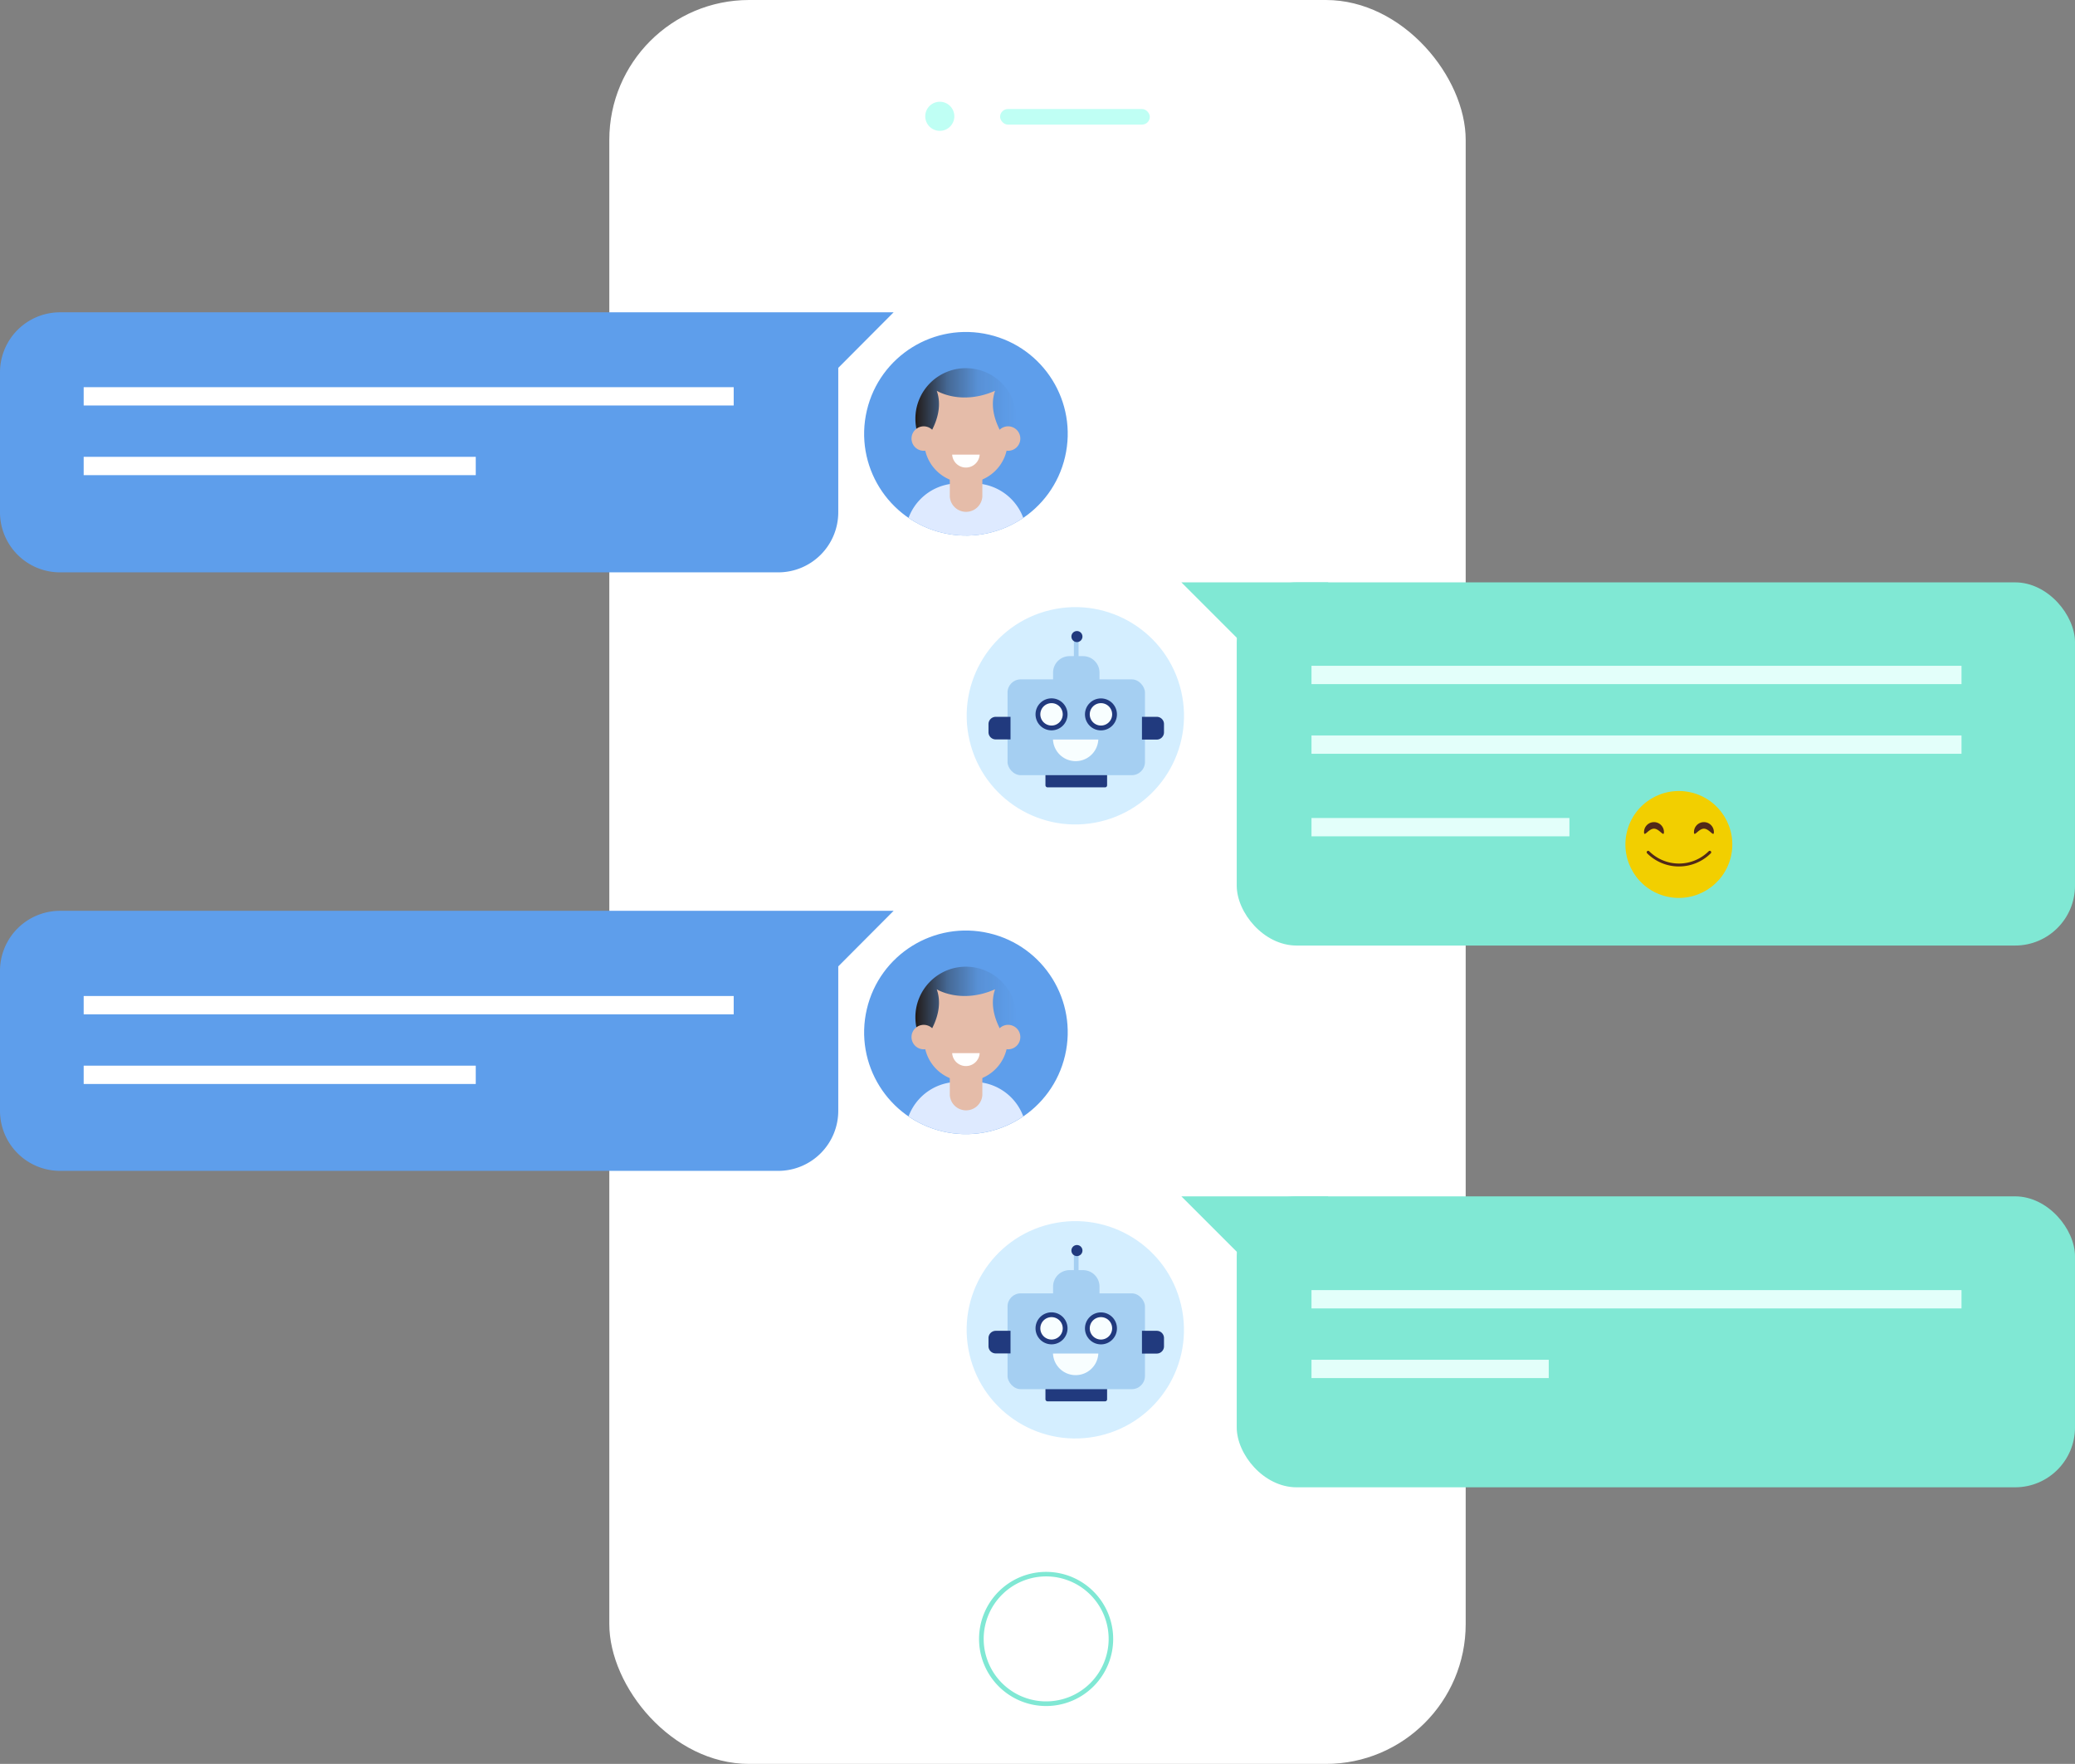
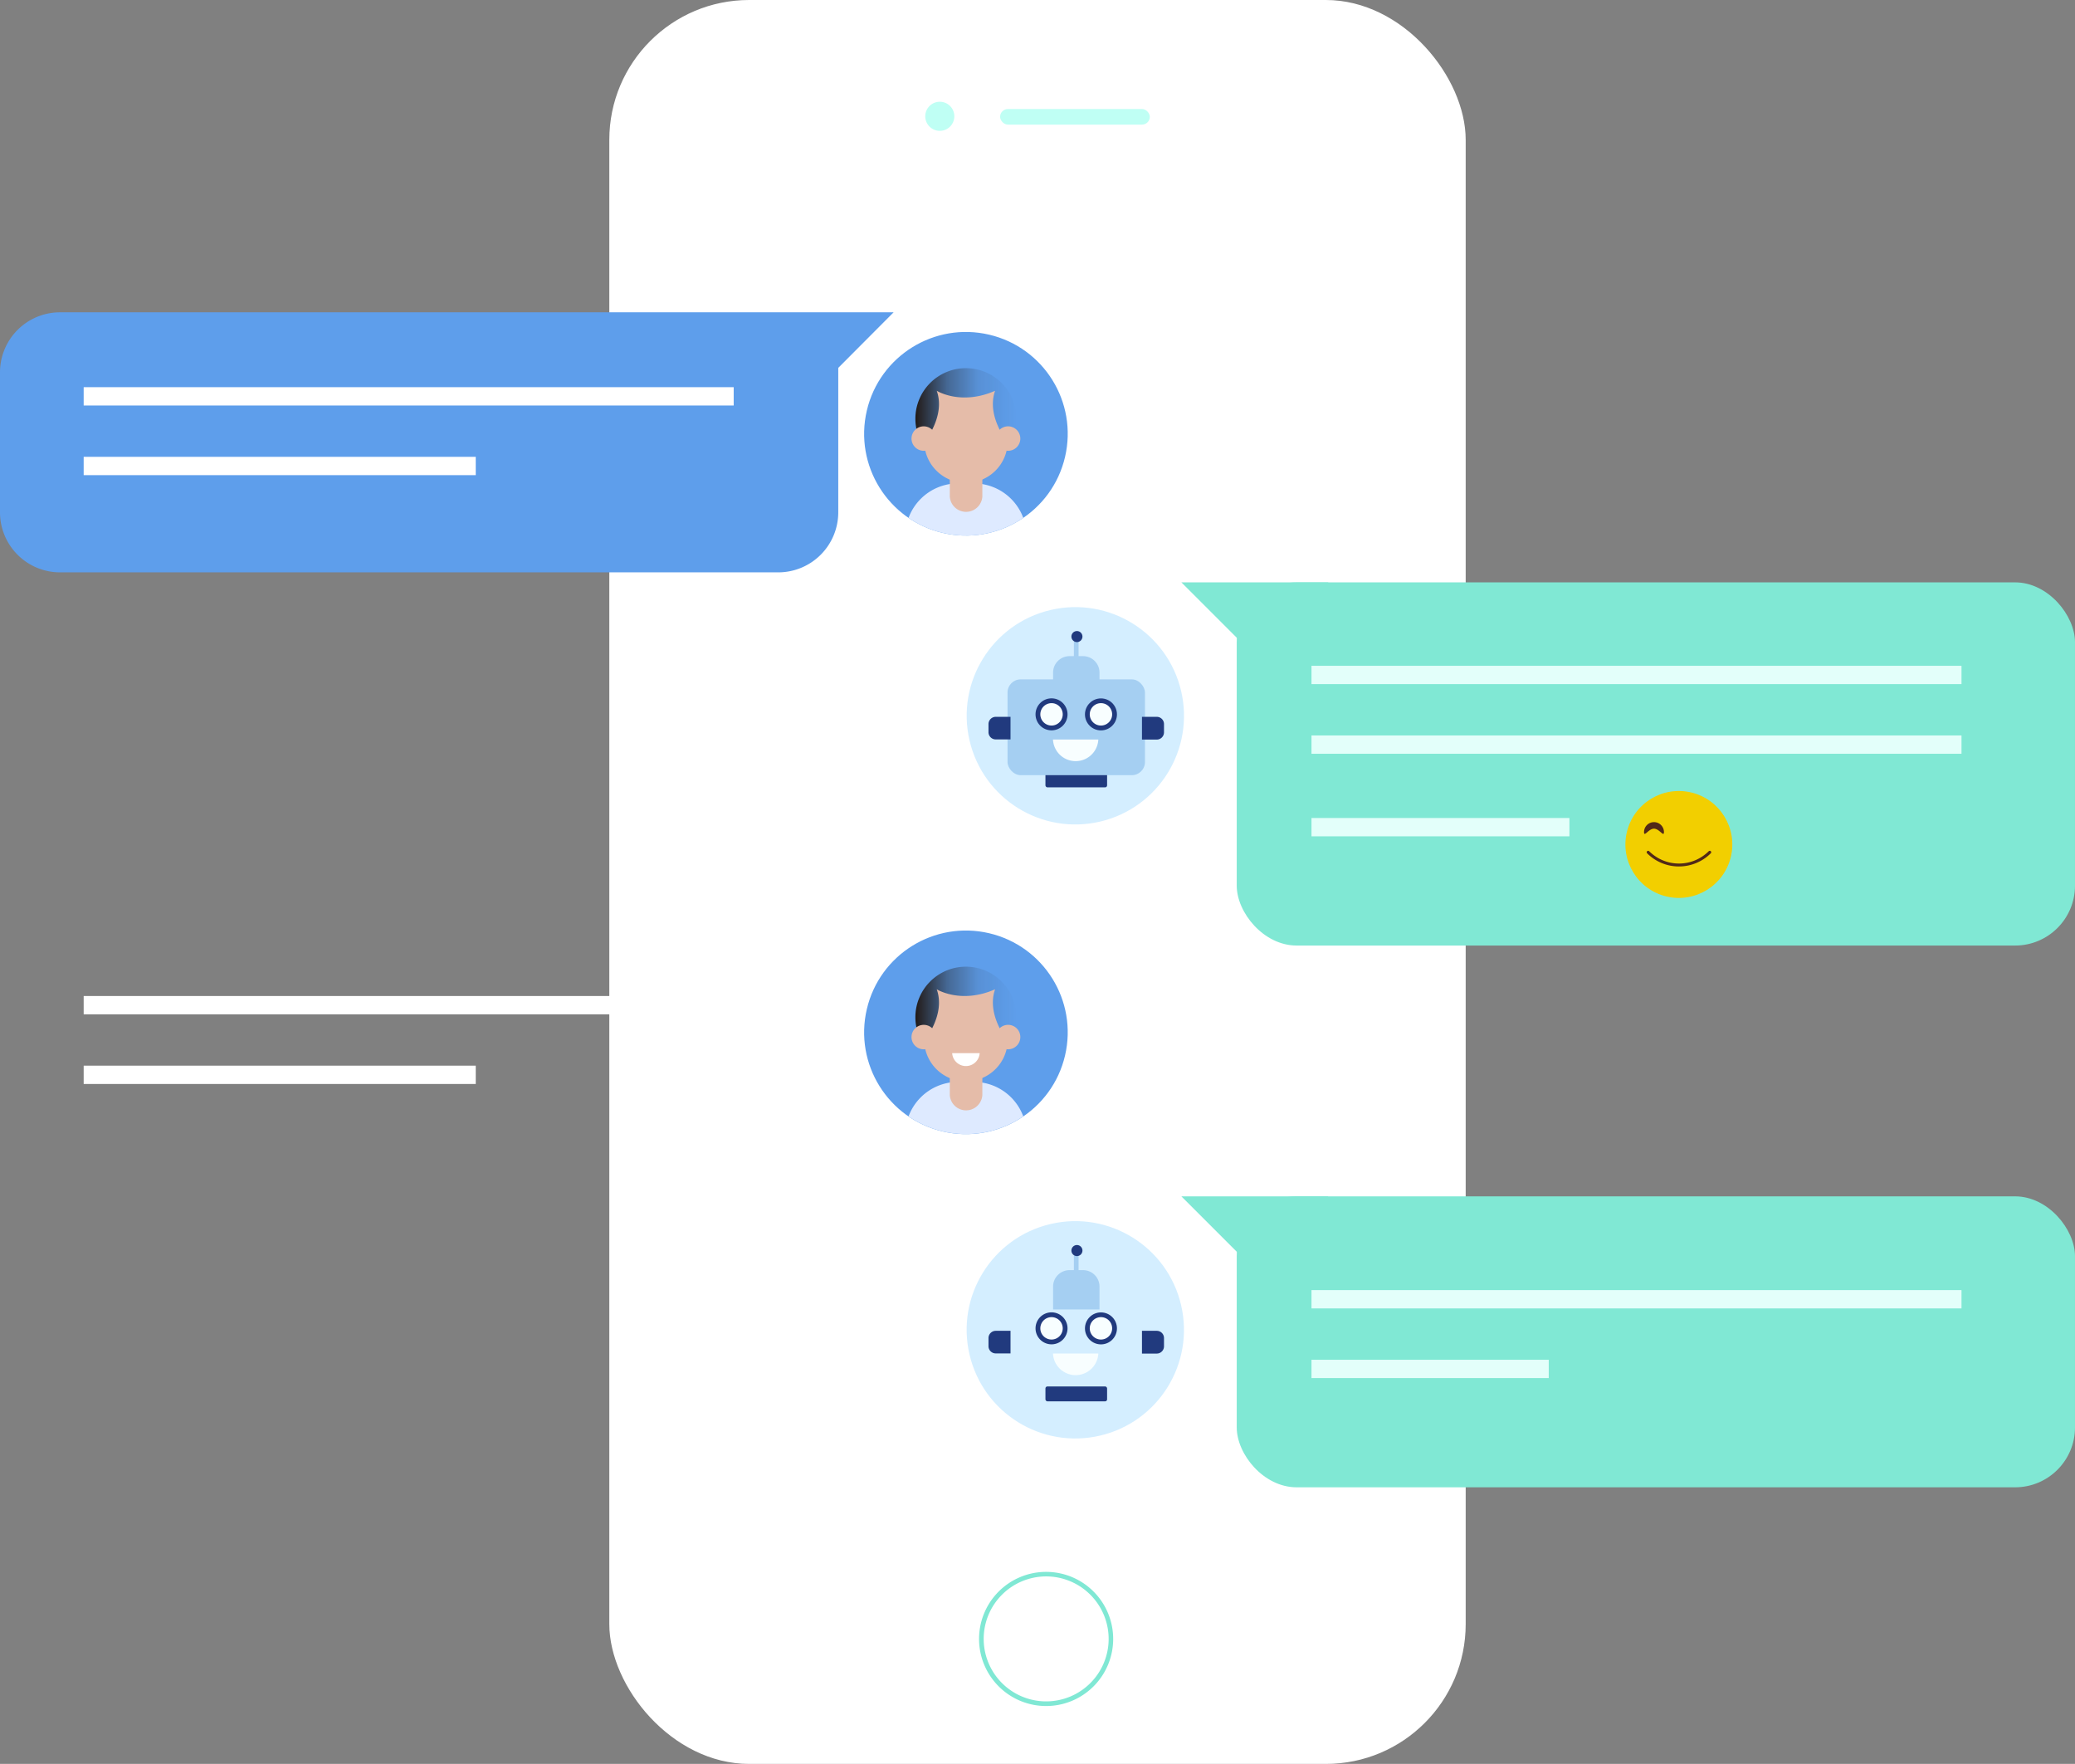
<svg xmlns="http://www.w3.org/2000/svg" xmlns:xlink="http://www.w3.org/1999/xlink" viewBox="0 0 402.22 341.87">
  <rect x="0" y="0" width="402.22" height="341.87" fill="#808080" stroke="none" />
  <defs>
    <style>.cls-1{fill:none;}.cls-2{fill:#fff;}.cls-3{fill:#bffff4;}.cls-4{fill:#80e8d4;}.cls-5{fill:#f2cf00;}.cls-6{fill:#512918;}.cls-7{fill:#e3fffa;}.cls-8{fill:#5e9eeb;}.cls-9{fill:#d4eeff;}.cls-10,.cls-12{fill:#213a7e;}.cls-11{fill:#a5cff2;}.cls-12,.cls-13{fill-rule:evenodd;}.cls-13,.cls-14{fill:#f8feff;}.cls-15{clip-path:url(#clip-path);}.cls-16{fill:url(#Suavizar_hacia_negro_1);}.cls-17{fill:#deeaff;}.cls-18{fill:#e5bca9;}.cls-19{clip-path:url(#clip-path-2);}.cls-20{fill:url(#Suavizar_hacia_negro_1-2);}</style>
    <clipPath id="clip-path" transform="translate(-48.89 -92.07)">
      <circle class="cls-1" cx="236.13" cy="176.14" r="19.73" transform="translate(10.82 365.93) rotate(-76.83)" />
    </clipPath>
    <linearGradient id="Suavizar_hacia_negro_1" x1="226.34" y1="173.21" x2="245.91" y2="173.21" gradientUnits="userSpaceOnUse">
      <stop offset="0" stop-color="#211915" />
      <stop offset="0.04" stop-color="#211915" stop-opacity="0.91" />
      <stop offset="0.32" stop-color="#211915" stop-opacity="0.4" />
      <stop offset="0.62" stop-color="#211915" stop-opacity="0.1" />
      <stop offset="1" stop-color="#211915" stop-opacity="0" />
    </linearGradient>
    <clipPath id="clip-path-2" transform="translate(-48.89 -92.07)">
      <circle class="cls-1" cx="236.13" cy="292.14" r="19.73" transform="translate(-102.13 455.5) rotate(-76.83)" />
    </clipPath>
    <linearGradient id="Suavizar_hacia_negro_1-2" x1="226.34" y1="289.21" x2="245.91" y2="289.21" xlink:href="#Suavizar_hacia_negro_1" />
  </defs>
  <g id="Capa_2" data-name="Capa 2">
    <g id="OBJECTS">
      <rect class="cls-2" x="118.11" width="166" height="341.87" rx="27.1" />
      <circle class="cls-3" cx="182.17" cy="22.54" r="2.82" />
      <rect class="cls-3" x="193.86" y="21.13" width="29.02" height="3.02" rx="1.51" />
      <path class="cls-4" d="M251.67,422.72a13,13,0,1,1,13-13A13,13,0,0,1,251.67,422.72Zm0-25.12a12.11,12.11,0,1,0,12.12,12.11A12.12,12.12,0,0,0,251.67,397.6Z" transform="translate(-48.89 -92.07)" />
      <rect class="cls-4" x="239.73" y="112.87" width="162.49" height="70.39" rx="11.61" />
      <polygon class="cls-4" points="229 112.87 257.49 112.87 245.03 128.9 229 112.87" />
      <circle class="cls-5" cx="374.34" cy="255.75" r="10.36" transform="translate(-9.79 468.9) rotate(-76.66)" />
      <path class="cls-6" d="M371.43,253.34c0,1.06-.87-.66-1.93-.66s-1.93,1.72-1.93.66a1.93,1.93,0,0,1,3.86,0Z" transform="translate(-48.89 -92.07)" />
-       <path class="cls-6" d="M381.11,253.34c0,1.06-.87-.66-1.93-.66s-1.93,1.72-1.93.66a1.93,1.93,0,1,1,3.86,0Z" transform="translate(-48.89 -92.07)" />
      <path class="cls-6" d="M374.34,260a8.69,8.69,0,0,1-6.17-2.55.28.28,0,0,1,.4-.4,8.17,8.17,0,0,0,11.54,0,.28.28,0,0,1,.4.4A8.71,8.71,0,0,1,374.34,260Z" transform="translate(-48.89 -92.07)" />
      <rect class="cls-7" x="254.22" y="129.04" width="126" height="3.55" />
      <rect class="cls-7" x="254.22" y="142.54" width="126" height="3.55" />
      <rect class="cls-7" x="254.22" y="158.54" width="50" height="3.55" />
      <path class="cls-8" d="M222.11,152.6H60.5a11.64,11.64,0,0,0-11.61,11.6v27.18A11.64,11.64,0,0,0,60.5,203H199.77a11.64,11.64,0,0,0,11.61-11.61V164.2c0-.28,0-.55,0-.83Z" transform="translate(-48.89 -92.07)" />
      <rect class="cls-2" x="16.22" y="75.04" width="126" height="3.55" />
      <rect class="cls-2" x="16.22" y="88.54" width="76" height="3.55" />
      <circle class="cls-9" cx="257.34" cy="230.79" r="21.06" transform="translate(-94.68 -27.41) rotate(-13.16)" />
      <rect class="cls-10" x="202.65" y="149.71" width="11.95" height="2.89" rx="0.38" />
      <rect class="cls-11" x="195.3" y="131.67" width="26.64" height="18.57" rx="2.55" />
      <path class="cls-12" d="M255.82,230.52a3.1,3.1,0,1,1-3.1-3.1A3.1,3.1,0,0,1,255.82,230.52Z" transform="translate(-48.89 -92.07)" />
      <path class="cls-13" d="M254.89,230.52a2.17,2.17,0,1,1-2.17-2.17A2.17,2.17,0,0,1,254.89,230.52Z" transform="translate(-48.89 -92.07)" />
      <circle class="cls-10" cx="213.41" cy="138.46" r="3.1" />
      <path class="cls-13" d="M264.47,230.52a2.17,2.17,0,1,1-2.17-2.17A2.17,2.17,0,0,1,264.47,230.52Z" transform="translate(-48.89 -92.07)" />
      <path class="cls-11" d="M258.81,219.24h-2.6a3.19,3.19,0,0,0-3.19,3.19v4.43h9v-4.43A3.19,3.19,0,0,0,258.81,219.24Z" transform="translate(-48.89 -92.07)" />
      <rect class="cls-11" x="255.52" y="217.36" width="3.99" height="0.91" transform="translate(-9.2 383.27) rotate(-90)" />
      <path class="cls-10" d="M273.12,231h-2.87v4.41h2.87a1.4,1.4,0,0,0,1.4-1.4v-1.61A1.4,1.4,0,0,0,273.12,231Z" transform="translate(-48.89 -92.07)" />
      <path class="cls-10" d="M241.91,235.38h2.86V231h-2.86a1.41,1.41,0,0,0-1.41,1.4V234A1.4,1.4,0,0,0,241.91,235.38Z" transform="translate(-48.89 -92.07)" />
      <path class="cls-10" d="M257.54,214.38a1.07,1.07,0,1,1,0,2.13,1.07,1.07,0,0,1,0-2.13Z" transform="translate(-48.89 -92.07)" />
      <path class="cls-14" d="M253,235.4a4.4,4.4,0,0,0,8.79,0Z" transform="translate(-48.89 -92.07)" />
      <rect class="cls-4" x="239.73" y="231.87" width="162.49" height="56.39" rx="11.61" />
      <polygon class="cls-4" points="229 231.87 257.49 231.87 245.03 247.9 229 231.87" />
      <rect class="cls-7" x="254.22" y="250.04" width="126" height="3.55" />
      <rect class="cls-7" x="254.22" y="263.54" width="45.99" height="3.55" />
      <circle class="cls-9" cx="257.34" cy="349.79" r="21.06" transform="translate(-121.78 -24.28) rotate(-13.16)" />
      <rect class="cls-10" x="202.65" y="268.71" width="11.95" height="2.89" rx="0.38" />
-       <rect class="cls-11" x="195.3" y="250.67" width="26.64" height="18.57" rx="2.55" />
      <path class="cls-12" d="M255.82,349.52a3.1,3.1,0,1,1-3.1-3.1A3.1,3.1,0,0,1,255.82,349.52Z" transform="translate(-48.89 -92.07)" />
      <path class="cls-13" d="M254.89,349.52a2.17,2.17,0,1,1-2.17-2.17A2.17,2.17,0,0,1,254.89,349.52Z" transform="translate(-48.89 -92.07)" />
      <circle class="cls-10" cx="213.41" cy="257.46" r="3.1" />
      <path class="cls-13" d="M264.47,349.52a2.17,2.17,0,1,1-2.17-2.17A2.17,2.17,0,0,1,264.47,349.52Z" transform="translate(-48.89 -92.07)" />
      <path class="cls-11" d="M258.81,338.24h-2.6a3.19,3.19,0,0,0-3.19,3.19v4.43h9v-4.43A3.19,3.19,0,0,0,258.81,338.24Z" transform="translate(-48.89 -92.07)" />
      <rect class="cls-11" x="255.52" y="336.36" width="3.99" height="0.91" transform="translate(-128.2 502.27) rotate(-90)" />
      <path class="cls-10" d="M273.12,350h-2.87v4.41h2.87a1.4,1.4,0,0,0,1.4-1.4v-1.61A1.4,1.4,0,0,0,273.12,350Z" transform="translate(-48.89 -92.07)" />
      <path class="cls-10" d="M241.91,354.38h2.86V350h-2.86a1.41,1.41,0,0,0-1.41,1.4V353A1.4,1.4,0,0,0,241.91,354.38Z" transform="translate(-48.89 -92.07)" />
      <path class="cls-10" d="M257.54,333.38a1.07,1.07,0,1,1,0,2.13,1.07,1.07,0,0,1,0-2.13Z" transform="translate(-48.89 -92.07)" />
      <path class="cls-14" d="M253,354.4a4.4,4.4,0,0,0,8.79,0Z" transform="translate(-48.89 -92.07)" />
      <circle class="cls-8" cx="236.13" cy="176.14" r="19.73" transform="translate(-38.07 273.86) rotate(-76.83)" />
      <g class="cls-15">
        <path class="cls-16" d="M245.91,173.21a9.79,9.79,0,1,1-9.78-9.78A9.78,9.78,0,0,1,245.91,173.21Z" transform="translate(-48.89 -92.07)" />
        <path class="cls-17" d="M237.65,185.76H234.6A10.23,10.23,0,0,0,224.37,196v7.16h23.51V196A10.23,10.23,0,0,0,237.65,185.76Z" transform="translate(-48.89 -92.07)" />
        <path class="cls-18" d="M241.78,167.81c-6.64,2.92-11.31,0-11.31,0,.71,2,.9,5.25-2.21,9.77l-.23,0a8.1,8.1,0,0,0,8.1,8.08h0a8.11,8.11,0,0,0,8.1-8.08l-.24,0C240.89,173.06,241.08,169.78,241.78,167.81Z" transform="translate(-48.89 -92.07)" />
        <path class="cls-18" d="M233,181.37v6.92a3.16,3.16,0,0,0,6.31,0v-6.92Z" transform="translate(-48.89 -92.07)" />
-         <path class="cls-2" d="M233.46,180.18a2.67,2.67,0,0,0,5.33,0Z" transform="translate(-48.89 -92.07)" />
        <path class="cls-18" d="M230.32,177.07A2.37,2.37,0,1,1,228,174.7,2.38,2.38,0,0,1,230.32,177.07Z" transform="translate(-48.89 -92.07)" />
        <path class="cls-18" d="M246.67,177.07a2.37,2.37,0,1,1-2.36-2.37A2.37,2.37,0,0,1,246.67,177.07Z" transform="translate(-48.89 -92.07)" />
      </g>
-       <path class="cls-8" d="M222.11,268.6H60.5a11.64,11.64,0,0,0-11.61,11.6v27.18A11.64,11.64,0,0,0,60.5,319H199.77a11.64,11.64,0,0,0,11.61-11.61V280.2c0-.28,0-.55,0-.83Z" transform="translate(-48.89 -92.07)" />
      <rect class="cls-2" x="16.22" y="193.04" width="126" height="3.55" />
      <rect class="cls-2" x="16.22" y="206.54" width="76" height="3.55" />
      <circle class="cls-8" cx="236.13" cy="292.14" r="19.73" transform="translate(-151.02 363.44) rotate(-76.83)" />
      <g class="cls-19">
        <path class="cls-20" d="M245.91,289.21a9.79,9.79,0,1,1-9.78-9.78A9.78,9.78,0,0,1,245.91,289.21Z" transform="translate(-48.89 -92.07)" />
        <path class="cls-17" d="M237.65,301.76H234.6A10.23,10.23,0,0,0,224.37,312v7.16h23.51V312A10.23,10.23,0,0,0,237.65,301.76Z" transform="translate(-48.89 -92.07)" />
        <path class="cls-18" d="M241.78,283.81c-6.64,2.92-11.31,0-11.31,0,.71,2,.9,5.25-2.21,9.77l-.23,0a8.09,8.09,0,0,0,8.1,8.07h0a8.1,8.1,0,0,0,8.1-8.07l-.24,0C240.89,289.06,241.08,285.78,241.78,283.81Z" transform="translate(-48.89 -92.07)" />
        <path class="cls-18" d="M233,297.37v6.92a3.16,3.16,0,0,0,6.31,0v-6.92Z" transform="translate(-48.89 -92.07)" />
        <path class="cls-2" d="M233.46,296.18a2.67,2.67,0,0,0,5.33,0Z" transform="translate(-48.89 -92.07)" />
        <path class="cls-18" d="M230.32,293.07A2.37,2.37,0,1,1,228,290.7,2.37,2.37,0,0,1,230.32,293.07Z" transform="translate(-48.89 -92.07)" />
        <path class="cls-18" d="M246.67,293.07a2.37,2.37,0,1,1-2.36-2.37A2.36,2.36,0,0,1,246.67,293.07Z" transform="translate(-48.89 -92.07)" />
      </g>
    </g>
  </g>
</svg>